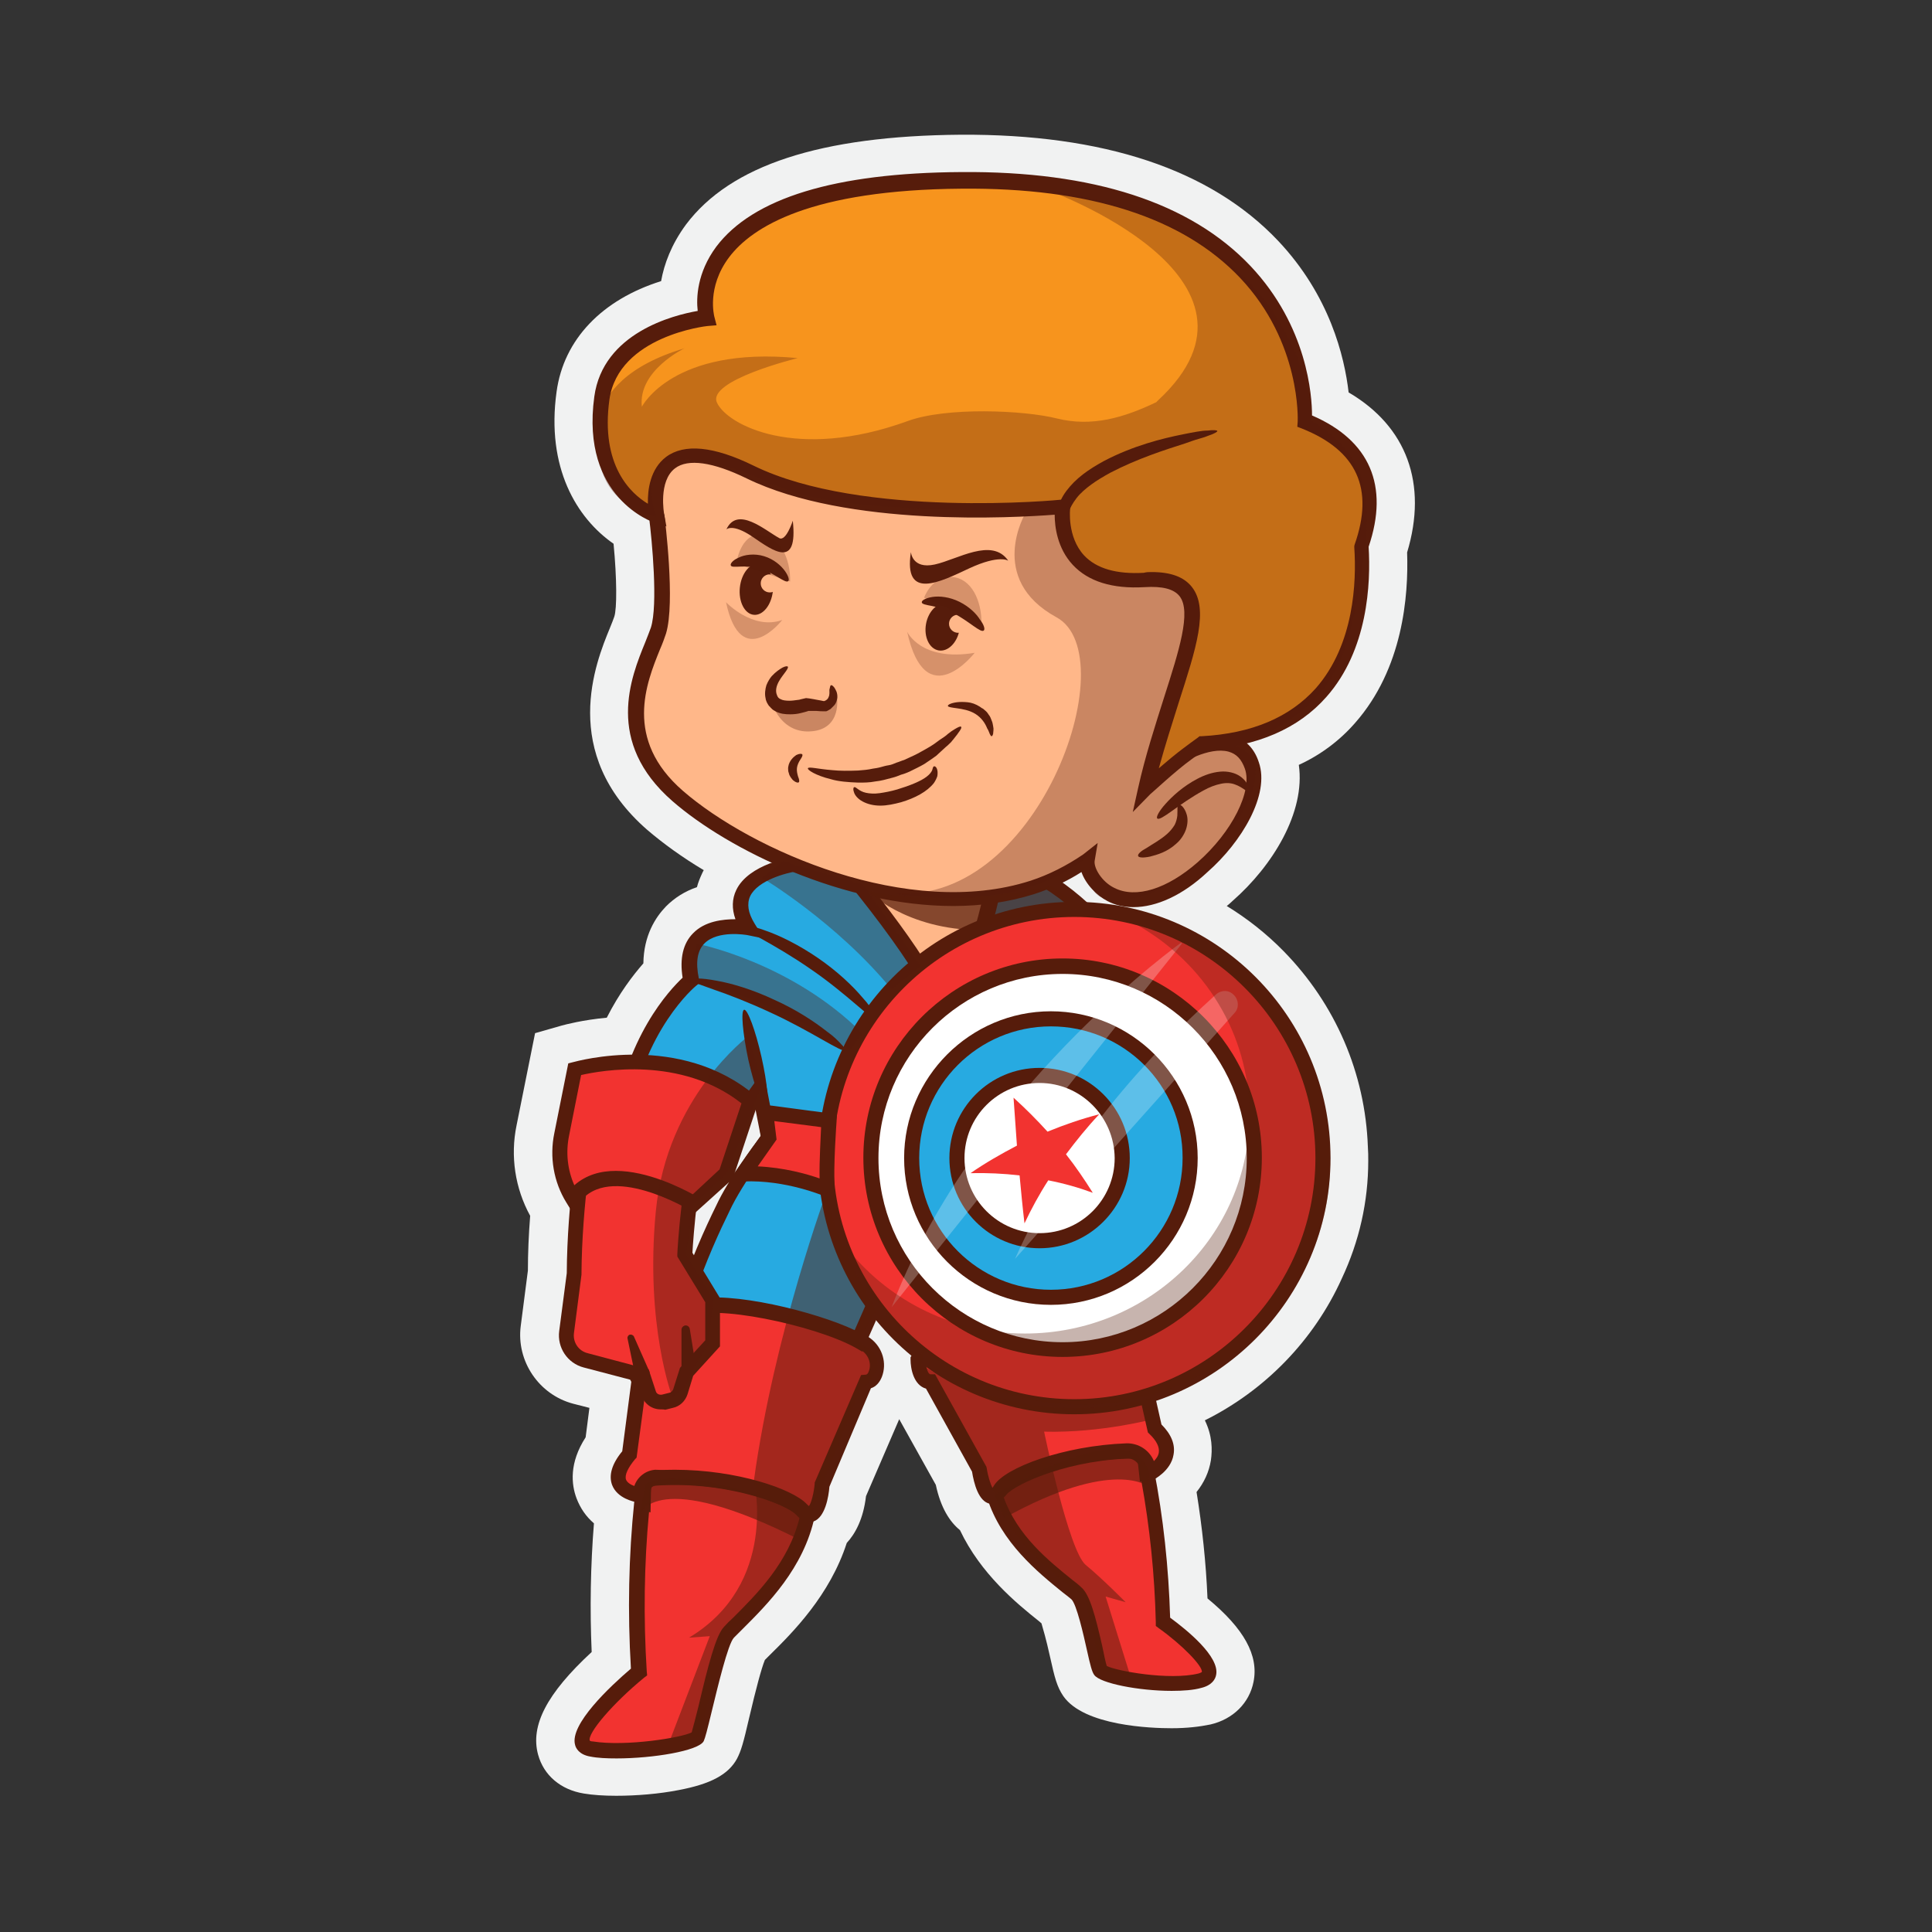
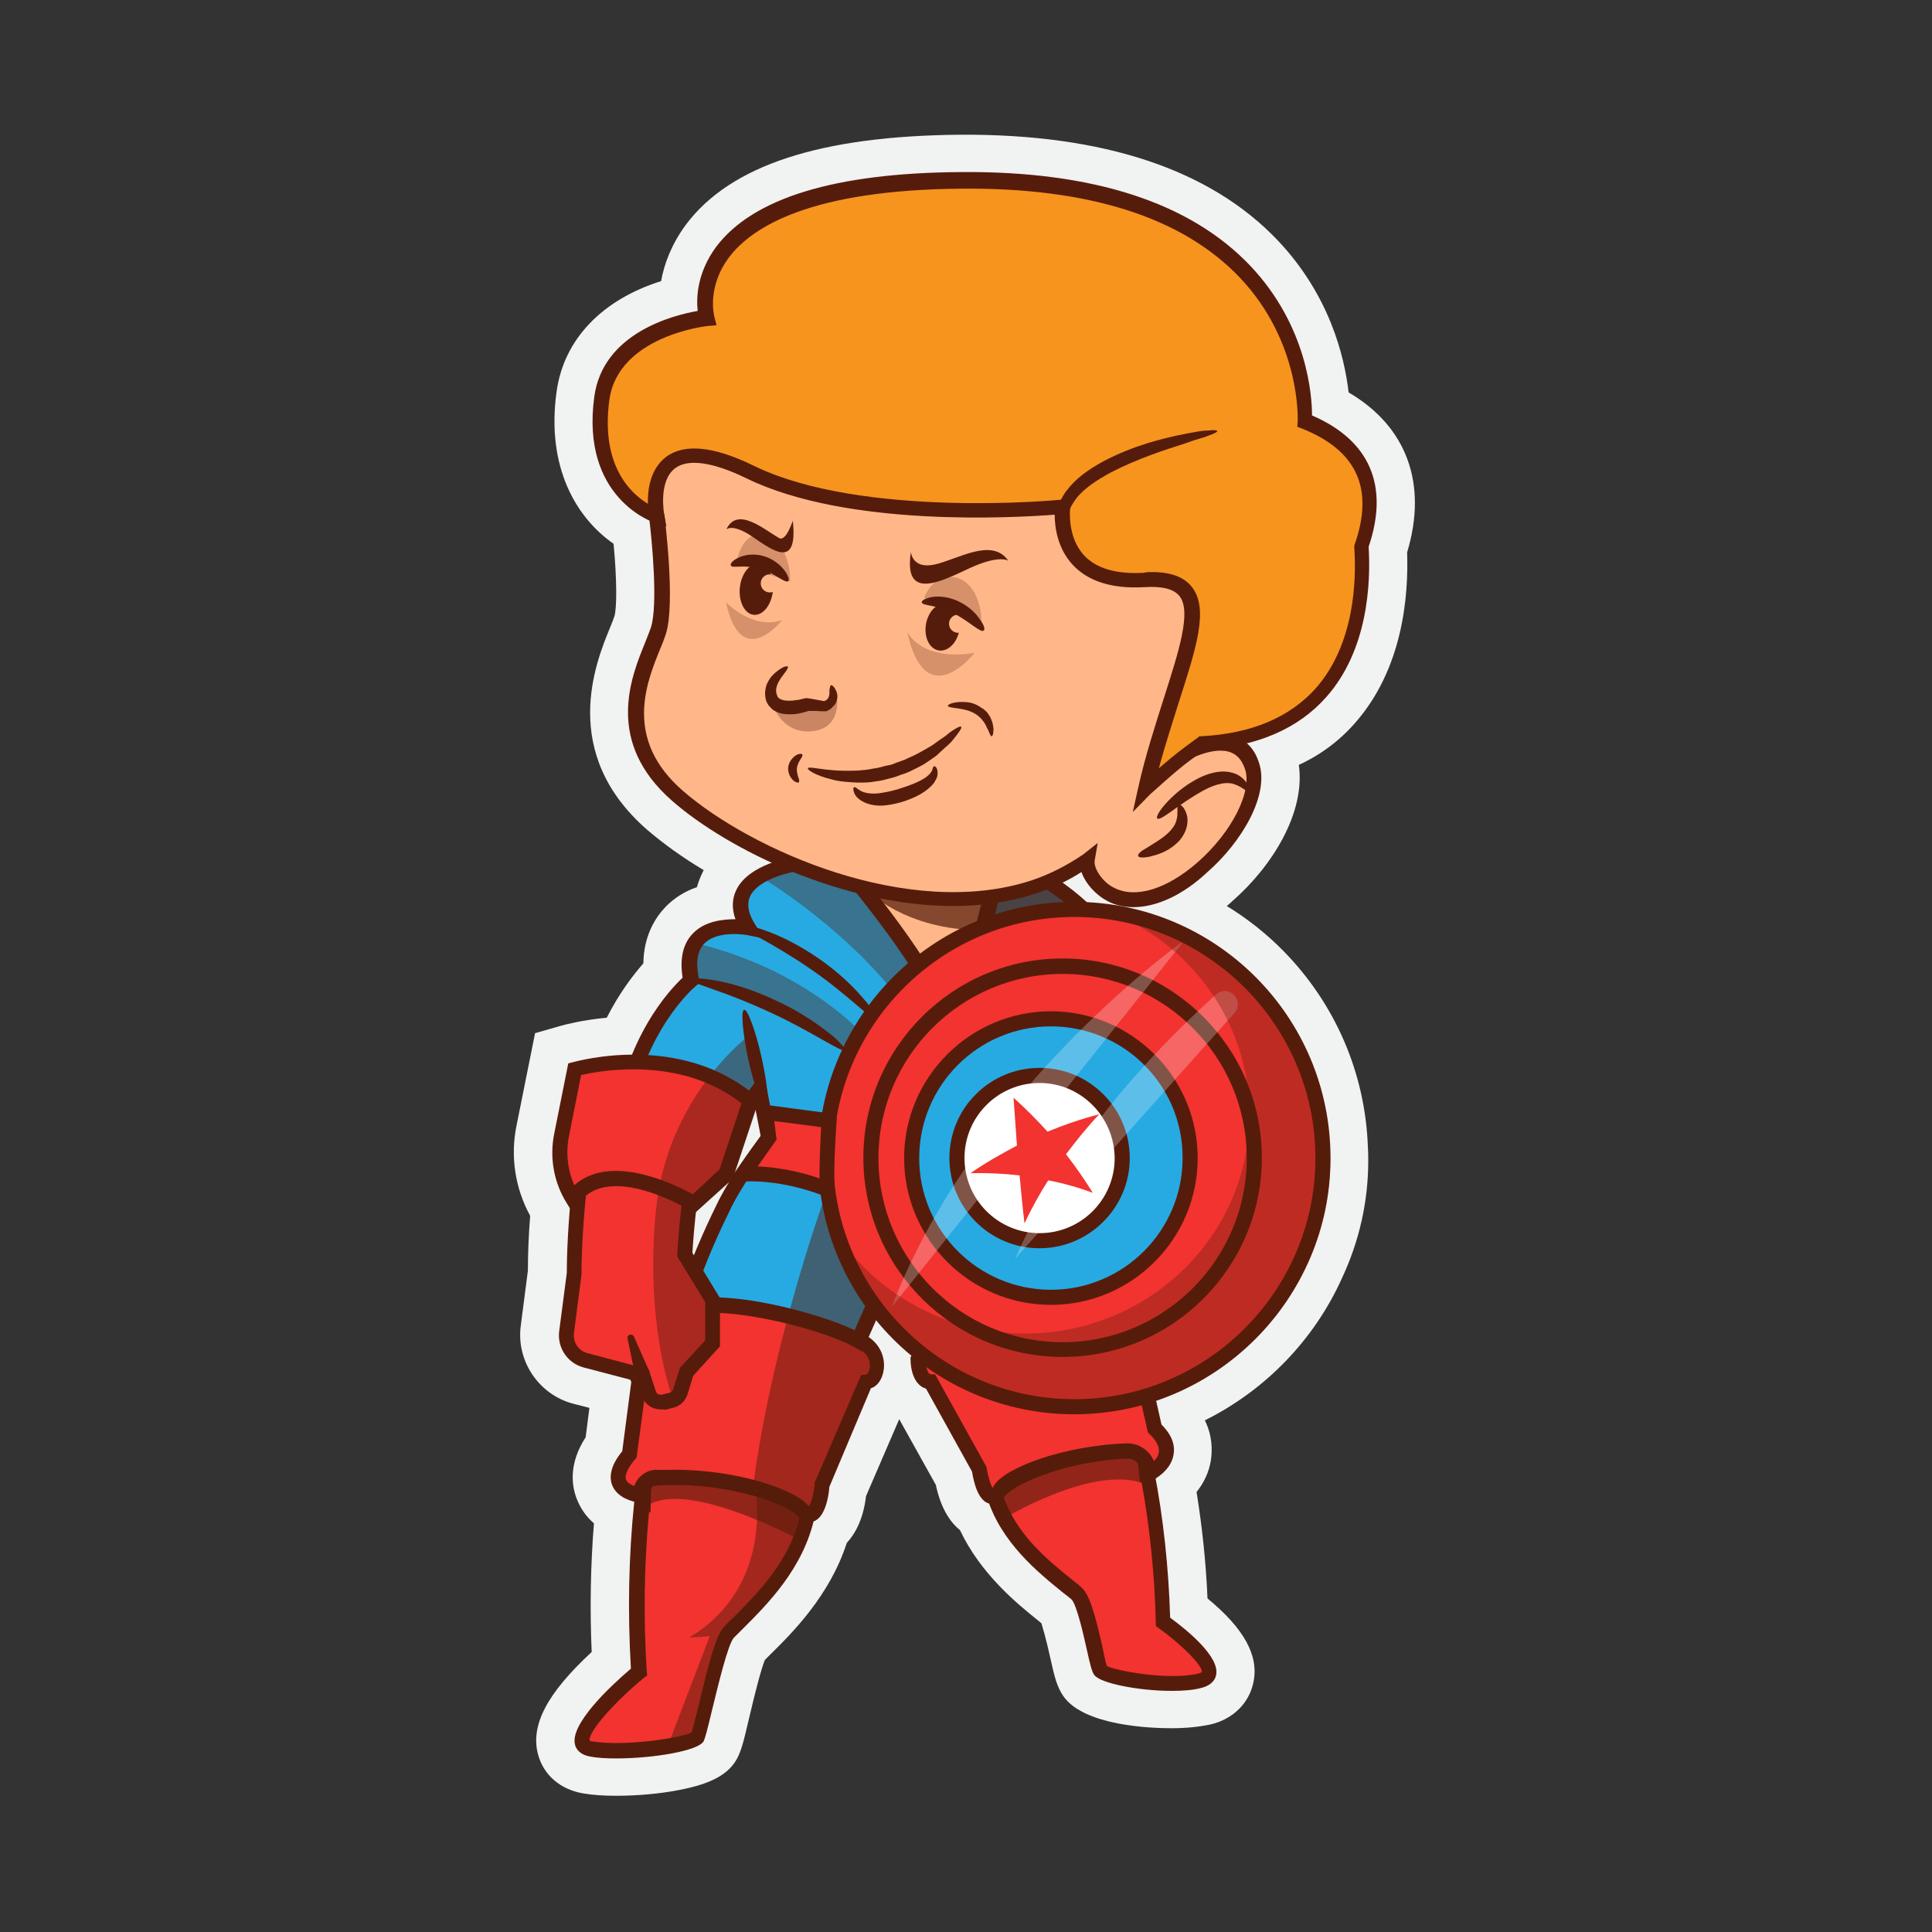
<svg xmlns="http://www.w3.org/2000/svg" version="1.0" id="Layer_1" x="0px" y="0px" viewBox="0 0 512 512" style="enable-background:new 0 0 512 512;" xml:space="preserve">
  <rect x="0" y="0" width="512" height="512" fill="#333333" stroke="none" />
  <g>
    <path style="fill:#F1F2F2;" d="M359.1,191.6c12.7-14.4,14.2-33.7,13.8-45.2c5.5-18.2-0.1-33.4-15.5-42.4c-1.1-9.5-5-25.7-18.7-40.2   c-17.9-18.9-46.2-28.3-84.1-28.1c-37.2,0.3-61,8.1-72.8,23.8c-3.9,5.3-5.8,10.5-6.6,15c-15.6,4.9-25.8,15.4-27.7,29.3   c-2.8,20.1,5.3,33.5,15.1,40.3c0.9,9.3,0.9,17.2,0.2,19.3c-0.2,0.6-0.7,1.9-1.2,3.1c-3.7,9-13.5,33,9.9,53.4   c4.2,3.6,9.3,7.3,15,10.7c-0.2,0.3-0.3,0.6-0.5,1c-0.5,1.1-1,2.3-1.3,3.5c-3.2,1.1-5.9,2.8-8.2,5.1c-2.8,2.9-5.9,7.7-6,15.1   c-2.8,3.2-6.4,7.9-9.7,14.4c-6.4,0.6-10.9,1.8-12,2.1l-7,2l-4.9,24.4c-1.7,8.2-0.4,16.7,3.6,24c-0.4,5.1-0.6,9.9-0.6,14.5   l-1.9,14.7c-1.2,9.3,4.8,18.2,13.9,20.6l4.3,1.1l-1,7.8c-4.4,6.8-3.8,12.5-2.4,16.2c1,2.6,2.5,4.8,4.6,6.6   c-0.9,11.2-1.1,22.7-0.6,34.1c-11.9,11-16.3,19.5-14.2,27.2c1.5,5.5,6,9.3,12.1,10.3c2.4,0.4,5.3,0.6,8.6,0.6   c5.4,0,11.4-0.5,16.5-1.5c8.5-1.6,13.2-4.1,15.5-8.3c1.1-2.1,1.7-4.2,3.2-10.7c1.9-8.1,3.3-13.3,4.2-15.5c0.4-0.4,0.8-0.8,1.3-1.3   c6.1-6,15.9-15.8,20.4-29.7c2.3-2.5,4.4-6.4,5.1-12.4l8.8-20.4l9.7,17.4c1.3,6.1,3.7,9.8,6.4,12c5.5,11.6,15,19.4,20.9,24.1   c0.2,0.2,0.5,0.4,0.7,0.6c0.4,1.4,1.2,4,2.3,9c1.2,5.4,1.8,7.8,3.5,10.3c5.5,7.9,23.3,8.5,28.7,8.5c4,0,7.4-0.4,10.3-1   c6-1.4,10.3-5.7,11.4-11.3c1.4-7-2.5-14.1-12.2-22.1c-0.4-9.5-1.4-18.9-2.9-28.2c2-2.5,3.3-5.3,3.8-8.4c0.4-2.8,0.4-6.5-1.6-10.6   c15.9-7.9,28.9-21.2,36.3-37.6c4.6-9.8,7-20.3,7-31.2c0-1.2,0-2.4-0.1-3.7c-0.7-19.5-8.6-37.8-22.3-51.8c-4.6-4.7-9.7-8.7-15.1-12   c0.5-0.4,1.1-0.9,1.6-1.4c10.5-9.2,19.3-23.4,17.5-36C349.9,200.1,355,196.3,359.1,191.6z" />
    <g>
      <g>
        <path style="fill:#F23330;" d="M212.3,400c-3.5-3.5-21.3-10.2-41.5-8c-0.2,1.2-0.3,2.5-0.4,3.8l0,2.3c0,0-0.1,0-0.2-0.1     c-1.4,13.6-1.9,28.7-0.9,45c0,0-22.3,18.9-12.5,20.5c9.8,1.6,27.1-1.3,28.2-3.2s5.4-24.8,8.3-27.8c6.4-6.5,17.7-16.3,20.8-31     C213.5,401.1,213,400.6,212.3,400z" />
        <path style="fill:#561C0B;" d="M163.4,466c-2.6,0-5-0.1-7-0.5c-2.9-0.5-3.8-2.2-4-3.1c-1.5-5.4,9.3-15.5,14.8-20.2     c-0.9-15-0.6-29.9,0.9-44.4l0.3-2.5l0,0c0.1-1.2,0.3-2.4,0.4-3.6l0.2-1.6l1.6-0.2c20.3-2.2,38.9,4.4,43.1,8.6     c0.5,0.5,1,1,1.5,1.3l1,0.8l-0.3,1.3c-2.9,13.7-12.6,23.3-19,29.7c-0.8,0.8-1.6,1.6-2.4,2.4c-1.6,1.6-4.4,13.5-5.8,19.2     c-1.3,5.4-1.8,7.3-2.2,8.2C185.2,464,173,466,163.4,466z M156.3,461.3c0,0,0.2,0.2,0.8,0.2c8.8,1.4,23.6-1,26.2-2.4     c0.3-1,1.1-4.1,1.8-6.9c2.5-10.6,4.6-18.9,6.8-21.1c0.7-0.8,1.5-1.6,2.4-2.4c6.2-6.2,14.7-14.6,17.6-26.5     c-0.3-0.3-0.6-0.5-0.9-0.8c-3.2-3.1-19.8-9.2-38.3-7.6c-0.1,0.7-0.2,1.4-0.2,2.1l-0.1,4.9l-0.4-0.1c-1.3,13.8-1.5,28-0.6,42.3     l0.1,1l-0.8,0.6C162.4,451.4,155.6,459.4,156.3,461.3C156.3,461.3,156.3,461.3,156.3,461.3z M183.4,459.1L183.4,459.1     L183.4,459.1z" />
      </g>
      <g>
        <path style="fill:#F23330;" d="M172.2,348.8c0,0,3.4-4.9,8.5-4.7c13.7,0.6,39,4.8,48.9,12.4c2.4,1.8,3.5,5,2.3,7.8     c-0.4,1.1-1.2,2-2.5,2.1l-11.7,27.1c0,0-0.8,11.7-5.5,6.5c-3.2-3.5-19.5-9.6-38.5-8.3c-2,0.1-3.6,1.6-3.9,3.6l-0.9,1     c0,0-9.9-1.5-2.2-10.7l2.6-19.6C169.4,366,164.6,359.1,172.2,348.8z" />
        <path style="fill:#561C0B;" d="M214.5,403.3c-1,0-2.3-0.4-3.6-2c-2.6-2.8-18.3-8.9-36.9-7.7c-1,0.1-1.9,0.9-2.1,1.9l-0.1,0.6     l-2,2.2l-1.1-0.2c-0.5-0.1-5.1-0.9-6.5-4.6c-0.9-2.5-0.1-5.5,2.7-8.9l2.4-18.4c-1.2-2.2-3.8-9.3,3.2-18.8     c0.4-0.5,4.2-5.8,10.2-5.5c14.7,0.7,40,5.1,50,12.8c3.2,2.4,4.4,6.6,3,10.2c-0.6,1.5-1.6,2.6-2.9,3L219.8,394     c-0.2,2.6-1.1,8.1-4.2,9.2C215.3,403.2,214.9,403.3,214.5,403.3z M178.8,389.5c16.5,0,31.3,5.1,35,9.1c0.3,0.3,0.5,0.5,0.6,0.5     c0.6-0.8,1.3-3.5,1.5-5.9l0-0.3l12.3-28.5l1.2-0.1c0.1,0,0.5,0,0.8-0.8c0.8-1.9,0.1-4.2-1.7-5.5c-9.2-7.1-34-11.3-47.8-12     c-3.9-0.2-6.8,3.8-6.8,3.8l0,0c-6.6,8.9-2.9,14.7-2.8,14.9l0.4,0.6l-0.1,0.8l-2.7,20.2l-0.4,0.4c-1.9,2.3-2.8,4.2-2.4,5.4     c0.3,0.8,1.3,1.4,2.2,1.7c0.8-2.4,3-4.1,5.5-4.3C175.4,389.6,177.1,389.5,178.8,389.5z" />
      </g>
      <g>
        <path style="fill:#27AAE1;" d="M293.8,247.7c0,0-12.7-15.7-27.2-18.7c-14.5-3-55.6,0-55.6,0s-21.2,3-12.7,16.9     c0,0-18.7-3.6-15.1,13.9c0,0-15.1,12.1-18.7,39.3l23,9.1l13.9-19.3l2.4,12.7c0,0-8.5,10.9-12.1,18.8c-3,6.1-7.1,15.2-11,27.2     c0.4,0,0.8,0.2,1.2,0c6.3-4.4,35.1,2,45.8,7.9l7.6-17.2c0.4-0.9,1.6-0.9,2.1-0.1l10.3,18.2c9.5-6.1,29.9-9,41.7-10.5     c0.4,0,0.7-0.1,1.1-0.1c-3.3-7.7-7-39.3-9.8-44.1L293.8,247.7z" />
        <path style="fill:#561C0B;" d="M246.8,359l-10.5-18.5l-7.8,17.7l-1.9-1.1c-10.9-6-38.4-11.7-43.7-8c-0.9,0.6-1.9,0.4-2.3,0.4     l-0.1,0l-2.7,0l0.9-2.6c4-12.4,8.3-21.7,11.1-27.4c3.2-6.9,9.8-15.8,11.8-18.4l-1.4-7.2l-12.1,16.8l-25.9-10.2l0.2-1.6     c3.2-24.1,15.1-36.6,18.5-39.8c-0.8-5.1,0.1-9.1,2.8-11.8c3.1-3.2,7.9-3.7,11.2-3.7c-1-2.8-0.9-5.4,0.2-7.7     c3.3-7,15-8.8,15.5-8.9l0.1,0c1.7-0.1,41.5-3,56.1,0c15,3.1,27.8,18.8,28.3,19.4l0.6,0.8l-13.4,54c1.3,3.1,2.6,10.1,4.5,20.8     c1.6,9,3.4,19.1,5,22.7l1.1,2.6l-2.8,0.2c-0.3,0-0.6,0.1-1,0.1c-7.7,1-31,3.9-40.9,10.2L246.8,359z M236.2,335.4     c1.1,0,2.2,0.6,2.7,1.6l9.3,16.4c9.6-5.2,26.6-7.9,39.3-9.5c-1.5-4.9-2.9-13.1-4.3-21.1c-1.5-8.5-3.2-18.2-4.4-20.3l-0.4-0.7     l13.2-53.6c-2.7-3.1-13.6-14.8-25.4-17.3c-13.8-2.9-53-0.1-55,0c-2.8,0.4-10.4,2.4-12.4,6.6c-0.9,2-0.6,4.4,1.2,7.3l2.4,3.9     l-4.4-0.9c-0.1,0-7.7-1.4-11.3,2.2c-1.9,1.9-2.4,5-1.5,9.3l0.2,1.2l-1,0.8c-0.1,0.1-14,11.5-17.8,36.4l20,7.9l15.7-21.9l3.5,18.2     l-0.6,0.7c-0.1,0.1-8.4,10.8-11.9,18.4c-2.5,5.1-6.2,13-9.7,23.4c9.9-2.4,32.5,3.2,42.9,8.1l6.7-15.3c0.5-1.1,1.5-1.8,2.7-1.9     C236.1,335.4,236.2,335.4,236.2,335.4z" />
      </g>
      <g>
        <path style="fill:#F23330;" d="M263.6,396.2c4,12.9,15.3,20.7,21.7,26c3,2.5,5.3,18.9,6.4,20.5s17.4,4.8,26.3,2.6     c9-2.2-9.8-15.6-9.8-15.6c-0.3-14.6-1.9-28-4.3-40c-0.1,0-0.2,0.1-0.2,0.1l-0.2-2.1c-0.2-1.1-0.5-2.2-0.7-3.3     c-18.9-0.4-34.7,6.9-37.7,10.2C264.6,395.4,264.1,395.8,263.6,396.2z" />
        <path style="fill:#561C0B;" d="M310.5,448.1c-8.7,0-18.9-2-20.5-4.2c-0.6-0.8-1-2.3-2-6.8c-0.8-3.6-2.7-12.1-4.1-13.3     c-0.7-0.6-1.5-1.2-2.4-1.9c-6.4-5.2-16.2-13.1-19.9-25l-0.4-1.3l1-0.9c0.4-0.3,0.8-0.8,1.3-1.3c3.6-4,20.3-11.4,39.3-10.9l1.6,0     l0.3,1.5c0.2,1,0.4,2,0.6,3l0,0l0.5,2.4c2.5,12.8,3.9,26,4.3,39.3c4.5,3.3,13.1,10.3,12.2,15.1c-0.2,1.2-1.1,2.8-3.9,3.5     C316.3,447.9,313.5,448.1,310.5,448.1z M293.3,441.5c2.5,1.3,16.5,3.9,24.3,2c0.7-0.2,0.9-0.4,0.9-0.4c0.3-1.5-5.2-7.2-11.4-11.6     l-0.8-0.6l0-1c-0.3-12.6-1.6-25.2-3.8-37.3l-0.4,0.1l-0.5-4.6c-0.1-0.5-0.2-1.1-0.3-1.6c-17.2,0-32,6.6-34.6,9.6     c-0.2,0.3-0.4,0.5-0.7,0.7c3.6,10.2,12,16.9,18.2,21.9c0.9,0.7,1.7,1.3,2.4,2c2.2,1.9,3.7,7.6,5.5,15.5     C292.5,438.2,293,440.6,293.3,441.5z M293.1,441.3L293.1,441.3z" />
      </g>
      <g>
        <path style="fill:#F23330;" d="M298.2,346.2c0,0-4.2-1.1-9-0.5c-14.2,1.8-40.9,5.7-45.9,14.6c0,0,0,5.9,3.4,5.9l12.9,23.2     c0,0,1.8,11.7,5.6,5.4c2.2-3.5,16.5-9.6,33.5-10.2c2.6-0.1,5,1.7,5.6,4.2l0.4,1.8c0,0,9.2-4.4,1.4-12l-3.9-17.3     C302.1,361.3,306,354.9,298.2,346.2z" />
        <path style="fill:#561C0B;" d="M263,398.6c-0.2,0-0.4,0-0.7-0.1c-3-0.6-4.2-5.4-4.7-8.5l-12.2-22c-3.2-0.9-4.1-5.1-4.1-7.8v-0.5     l0.3-0.5c5.3-9.3,29.6-13.3,47.4-15.6c5.1-0.6,9.5,0.5,9.7,0.6l0.6,0.2l0.4,0.4c7.2,7.9,5.5,14.5,4.5,16.7l3.6,16     c2.6,2.6,3.7,5.3,3.2,8c-0.7,4.4-5.4,6.7-5.6,6.8l-2.2,1.1l-1-4.2c-0.4-1.6-1.9-2.8-3.6-2.7c-17.4,0.6-30.4,6.9-31.9,9.3     C265.7,397.7,264.4,398.6,263,398.6z M245.3,360.8c0.1,1.5,0.6,3.4,1.3,3.4h1.2l13.6,24.5l0.1,0.4c0.3,2.1,1,4.2,1.5,5.2     c0.1-0.1,0.2-0.3,0.4-0.6c2.9-4.8,18.6-10.6,35.1-11.2c3.2-0.1,6.1,1.8,7.3,4.7c0.6-0.6,1.2-1.4,1.3-2.3c0.2-1.4-0.6-3.1-2.5-4.9     l-0.4-0.4l-4.2-18.6l0.4-0.7c0.1-0.2,2.8-5.2-3.3-12.3c-1.2-0.3-4.3-0.8-7.6-0.4C263.9,350.9,249,355.3,245.3,360.8z" />
      </g>
      <g>
        <path style="fill:#FFB789;" d="M210.2,213.9c15,16.8,36.3,42.3,41,57.4c0,0,13-26.9,14.8-57C250,213,228.9,213.2,210.2,213.9z" />
        <path style="fill:#561C0B;" d="M250.9,276.7l-1.5-4.8c-3.5-11.2-18-31.3-40.6-56.7l-2.9-3.2l4.3-0.1c23.5-0.8,42.3-0.7,56.1,0.4     l2,0.1l-0.1,2c-1.8,30.2-14.4,56.7-15,57.8L250.9,276.7z M214.6,215.7c14.1,16,30.4,36.1,36.8,50.3c3.5-8.5,10.9-28.3,12.5-50     C251.4,215.3,234.8,215.1,214.6,215.7z" />
      </g>
      <g>
        <path style="fill:#FFB789;" d="M331.8,202.9c-4.2-11.9-19.3-3.1-22.3-0.6c4.1-8,5.8-14.1,5.8-14.1s25.5-50,11.3-65.6     c-14.2-15.6-52.3-38.1-64.2-38.9c-11.9-0.8-30-0.1-39.7,1.3c-9.7,1.4-62,10.2-48.6,51.7c0,0,2.9,22.5,0.4,30.3     c-2.4,7.8-14.6,26.6,5.1,43.8c19.7,17.2,62.1,34.5,94.1,24.2c5.5-1.8,10.3-4.3,14.5-7.3c-0.5,3.1,2.6,7.5,6.3,9.3     C310.2,245,336.5,216.4,331.8,202.9z" />
        <path style="fill:#561C0B;" d="M300.4,240.4c-2.5,0-4.8-0.5-6.9-1.6c-2.9-1.5-5.8-4.5-6.9-7.7c-3.9,2.5-8.1,4.4-12.4,5.8     c-6.9,2.2-14.2,3.2-21.6,3.2c-28.9,0-59.5-14.8-74.4-27.8c-18-15.7-11-32.8-7.2-42.1c0.6-1.5,1.1-2.8,1.5-3.9     c1.9-6,0.3-23-0.5-29.3c-3.6-11.4-2.8-21.4,2.5-29.8c10.8-17.3,37.1-22.8,47.8-24.3c9.4-1.3,27.8-2.2,40.2-1.3     c13,0.9,51.5,24.2,65.5,39.5c14.7,16.1-8.9,63.8-10.9,67.6c-0.2,0.8-1.2,4-3,8.3c3.7-1.7,8.5-3.1,12.6-2c3.3,0.9,5.7,3.3,6.9,7v0     c3,8.6-4.6,21.2-13.6,29.1C313.4,237.3,306.4,240.4,300.4,240.4z M290.9,223.4l-0.8,4.7c-0.3,1.9,1.9,5.6,5.2,7.2     c5.7,2.9,14,0.3,22.1-6.8c9.1-8,14.6-18.9,12.5-24.8v0c-0.9-2.5-2.2-3.9-4.3-4.5c-5.1-1.4-12.8,3-14.9,4.8l-7.5,6.2l4.5-8.6     c4-7.7,5.6-13.7,5.6-13.7l0.2-0.4c6.9-13.6,22.4-51.3,11.6-63.3c-14.2-15.6-51.7-37.5-62.8-38.2c-12.1-0.8-30.1,0-39.3,1.3     c-8,1.1-34.8,6.1-45,22.4c-4.6,7.4-5.3,16.4-2,26.6l0.1,0.4c0.1,0.9,2.9,23,0.4,31.2c-0.4,1.2-0.9,2.6-1.6,4.2     c-3.6,8.9-9.7,23.8,6.1,37.5c18.1,15.7,59.8,34.2,92.1,23.8c4.9-1.6,9.6-4,14-7L290.9,223.4z" />
      </g>
      <g>
        <path style="fill:#F7941D;" d="M345.8,111.6c0,0,4-64.6-91-63.9c-77.7,0.6-67.5,36.5-67.5,36.5s-25.2,2.5-27.8,21.3     c-3.5,25.6,14.5,31.2,14.5,31.2s-4.9-26,24.8-11.6s82.8,9.2,82.8,9.2s-2.9,20.9,21.6,19.4c24.5-1.5,7.3,24,0.4,55.7     c0,0,6.8-6.4,11.2-9.5c1.3-0.9,2.6-1.9,3.9-2.9c40.9-2.3,43.2-36.7,42.2-52.2C365.5,131.5,363.5,118.7,345.8,111.6z" />
        <path style="fill:#561C0B;" d="M300.2,215.2l1.4-6.3c1.9-8.6,4.6-16.8,6.9-24.1c3.9-12.2,7.3-22.7,4.1-26.8     c-1.5-1.9-4.5-2.7-9.3-2.4c-8.5,0.5-14.9-1.5-19-5.9c-4.1-4.4-4.8-10.1-4.8-13.3c-10.7,0.8-54.9,3.4-81.6-9.6     c-9-4.4-15.6-5.3-19-2.7c-4.5,3.4-2.9,12.1-2.9,12.1l0.6,3.3l-3.2-1c-0.2-0.1-19.6-6.4-15.9-33.4c2.3-16.9,21-21.6,27.4-22.7     c-0.4-3.4-0.2-10.1,4.9-17c9.7-12.9,31.5-19.6,64.9-19.8c35-0.3,60.8,8.1,76.7,24.9c15.1,16,16.3,34.4,16.3,39.6     c15.3,6.6,20.5,18.6,15,34.8c0.6,9.7-0.2,27.4-11.2,39.8c-7.4,8.4-18.3,13.1-32.3,14c-1.2,0.9-2.3,1.7-3.4,2.5     c-4.2,3-10.9,9.3-11,9.3L300.2,215.2z M305.2,151.6c5.1,0,8.6,1.3,10.7,4c4.5,5.8,1.1,16.2-3.5,30.5c-1.7,5.4-3.6,11.3-5.3,17.5     c2.1-1.8,4.6-3.9,6.5-5.3c1.2-0.9,2.4-1.8,3.8-2.8l0.5-0.4l0.6,0c13.2-0.7,23.3-5,30.2-12.7c10.2-11.6,10.8-28.3,10.2-37.3l0-0.4     l0.1-0.4c5.2-14.8,0.6-24.9-13.9-30.7l-1.3-0.5l0.1-1.4c0-0.2,1-20.9-15.3-38.1c-15.2-16-40-23.9-73.7-23.6     c-40,0.3-55.6,10.1-61.7,18.2c-6,8-3.9,15.6-3.9,15.7l0.6,2.3l-2.4,0.2c-0.2,0-23.6,2.6-26,19.5c-2.4,17.5,5.7,24.9,10.2,27.6     c-0.1-3.7,0.6-9.2,4.8-12.4c4.8-3.6,12.6-2.9,23.2,2.3c28.8,14.1,81.2,9.1,81.7,9l2.5-0.2l-0.3,2.5c0,0.1-0.9,7.5,3.7,12.5     c3.3,3.5,8.6,5,15.8,4.6C303.8,151.6,304.5,151.6,305.2,151.6z" />
      </g>
      <g>
        <path style="fill:#F23330;" d="M155.4,300.2c0,0-3.2,18.4-3.3,37.3l-2,15.5c-0.4,3.4,1.7,6.6,5,7.5l15.2,4l1.6,4.8     c0.5,1.6,2.3,2.6,3.9,2.2l2-0.5c1.1-0.3,2.1-1.1,2.4-2.3l1.7-5.3l6.9-7.6l0-11.5l-7.3-12c0,0,1.2-22.8,5.5-35.9" />
        <path style="fill:#561C0B;" d="M175.1,373.5c-2.3,0-4.3-1.4-5.1-3.7l-1.2-3.7l-14.1-3.7c-4.3-1.1-7.1-5.3-6.5-9.7l2-15.3     c0.1-18.9,3.3-37.3,3.3-37.5l3.9,0.7c0,0.2-3.2,18.4-3.3,37l0,0.2l-2,15.5c-0.3,2.4,1.2,4.7,3.6,5.3l16.2,4.3l1.9,5.8     c0.2,0.7,0.9,1,1.6,0.9l2-0.5c0.5-0.1,0.8-0.5,1-0.9l1.8-5.7l6.7-7.3l0-10.1l-7.4-12.1l0-0.6c0-0.9,1.3-23.2,5.6-36.4l3.8,1.2     c-3.8,11.5-5.2,31.1-5.4,34.8l7.3,12l0,12.8l-7.1,7.8l-1.5,4.9c-0.6,1.8-2,3.2-3.9,3.6l-2,0.5     C175.9,373.5,175.5,373.5,175.1,373.5z" />
      </g>
      <g>
        <path style="fill:#F23330;" d="M152.4,283.3c0,0,27.2-7.9,46.5,8.5l-6.4,19.3l-8.6,7.9c0,0-22.9-14.1-32-1.4v0     c-3.1-5.1-4.2-11.2-3-17L152.4,283.3z" />
        <path style="fill:#561C0B;" d="M184.1,321.5l-1.3-0.8c-0.2-0.1-21.4-12.9-29.3-1.9l-1.8,2.5l-1.6-2.6c-3.4-5.5-4.5-12.1-3.2-18.4     l3.7-18.5l1.2-0.3c1.2-0.3,28.5-8,48.4,8.9l1,0.9l-7,21.1L184.1,321.5z M163.2,310.3c8.3,0,17.1,4.4,20.4,6.2l7.1-6.6l5.8-17.5     c-16-12.6-37.3-8.7-42.5-7.5l-3.2,16.1c-0.9,4.5-0.4,9,1.4,13.1C155.4,311.3,159.2,310.3,163.2,310.3z" />
      </g>
      <g>
        <path style="fill:#561C0B;" d="M168.5,365.3l-2.2-10.6c-0.1-0.4,0.2-0.9,0.6-1h0c0.4-0.1,0.9,0.1,1.1,0.5l4.2,9.5L168.5,365.3z" />
      </g>
      <g>
-         <path style="fill:#561C0B;" d="M184.6,363.3h-4v-10.9c0-0.5,0.3-0.9,0.8-1.1l0,0c0.6-0.2,1.3,0.2,1.4,0.9L184.6,363.3z" />
-       </g>
+         </g>
      <g>
        <circle style="fill:#F23330;" cx="284.7" cy="306.9" r="65.9" />
        <path style="fill:#561C0B;" d="M284.7,374.8c-37.4,0-67.9-30.4-67.9-67.9c0-37.4,30.4-67.9,67.9-67.9s67.9,30.4,67.9,67.9     C352.6,344.3,322.1,374.8,284.7,374.8z M284.7,243c-35.2,0-63.9,28.7-63.9,63.9s28.7,63.9,63.9,63.9s63.9-28.7,63.9-63.9     S319.9,243,284.7,243z" />
      </g>
      <g>
-         <circle style="fill:#FFFFFF;" cx="281.6" cy="306.9" r="50.8" />
        <path style="fill:#561C0B;" d="M281.6,359.6c-29.1,0-52.8-23.7-52.8-52.8c0-29.1,23.7-52.8,52.8-52.8c29.1,0,52.8,23.7,52.8,52.8     C334.4,336,310.7,359.6,281.6,359.6z M281.6,258.1c-26.9,0-48.8,21.9-48.8,48.8s21.9,48.8,48.8,48.8s48.8-21.9,48.8-48.8     S308.5,258.1,281.6,258.1z" />
      </g>
      <g>
        <circle style="fill:#27AAE1;" cx="278.5" cy="306.9" r="36.9" />
        <path style="fill:#561C0B;" d="M278.5,345.8c-21.5,0-38.9-17.5-38.9-38.9s17.5-38.9,38.9-38.9s38.9,17.5,38.9,38.9     S300,345.8,278.5,345.8z M278.5,272c-19.3,0-34.9,15.7-34.9,34.9c0,19.3,15.7,34.9,34.9,34.9c19.3,0,34.9-15.7,34.9-34.9     C313.5,287.6,297.8,272,278.5,272z" />
      </g>
      <g>
        <circle style="fill:#FFFFFF;" cx="275.5" cy="306.9" r="21.9" />
        <path style="fill:#561C0B;" d="M275.5,330.8c-13.2,0-23.9-10.7-23.9-23.9s10.7-23.9,23.9-23.9s23.9,10.7,23.9,23.9     S288.6,330.8,275.5,330.8z M275.5,287c-11,0-19.9,8.9-19.9,19.9c0,11,8.9,19.9,19.9,19.9c11,0,19.9-8.9,19.9-19.9     C295.3,295.9,286.4,287,275.5,287z" />
      </g>
      <g>
        <path style="fill:#561C0B;" d="M197.2,267.6c0.9-0.2,3,5.4,4.6,12.5c1.6,7.1,2.1,13,1.1,13.2c-0.9,0.2-3-5.4-4.6-12.5     C196.8,273.7,196.3,267.8,197.2,267.6z" />
      </g>
      <g>
        <path style="fill:#561C0B;" d="M232.1,270c-0.8,0.7-7.5-6.5-17.3-13.2c-4.9-3.4-9.6-6.1-13-8c-3.4-1.9-5.6-3-5.5-3.4     c0.1-0.5,2.7-0.2,6.5,1.2c3.8,1.3,8.9,3.8,14,7.3c5.1,3.5,9.2,7.4,11.8,10.5c1.4,1.5,2.3,2.9,2.9,3.8     C232,269.2,232.2,269.8,232.1,270z" />
      </g>
      <g>
        <path style="fill:#561C0B;" d="M224,278.3c-0.7,0.9-8.9-5-20.1-10.1c-5.6-2.6-10.8-4.6-14.6-5.9c-3.8-1.4-6.2-2.1-6.2-2.6     c0.1-0.5,2.7-0.6,6.8,0.2c4.1,0.7,9.7,2.4,15.4,5.1c5.8,2.6,10.6,5.8,13.9,8.4c1.7,1.2,2.9,2.4,3.7,3.3     C223.8,277.5,224.2,278.1,224,278.3z" />
      </g>
      <path style="opacity:0.25;fill:#FFFFFF;" d="M312.9,249.9c-7.9,5.8-56.2,43.1-76.6,96.5c0,0,54.8-68.5,76.8-96.2    C313.3,249.9,313.1,249.7,312.9,249.9z" />
      <path style="opacity:0.25;fill:#FFFFFF;" d="M322.3,263.5c-18,16.2-40.1,40.3-53.3,70.1c0,0,32-35.9,58.2-65.2    c1.2-1.3,1.1-3.4-0.2-4.7c0,0,0,0,0,0C325.7,262.3,323.7,262.3,322.3,263.5z" />
      <g>
        <path style="fill:#F23330;" d="M203,294.7l16.8,2.2c0,0-0.9,11.9-0.5,18.3c0,0-10.5-4.6-22.4-4.1l6.8-9.6L203,294.7z" />
        <path style="fill:#561C0B;" d="M221.5,318.3l-3-1.3c-0.1,0-10.2-4.4-21.5-3.9l-4.1,0.2l8.7-12.3l-1-8.5l21.2,2.8l-0.1,1.9     c0,0.1-0.9,11.8-0.5,18L221.5,318.3z M200.8,309.1c6.9,0.3,13,2,16.4,3.2c-0.1-4.8,0.3-10.6,0.4-13.6l-12.4-1.6l0.6,4.9     L200.8,309.1z" />
      </g>
      <path style="fill:#F23330;" d="M268.6,290.9c3.2,2.9,6.2,5.9,9,9c4.4-1.8,9-3.4,13.7-4.6c-3.2,3.4-6.1,7-8.8,10.6    c2.6,3.3,4.9,6.7,7.1,10.2c-3.8-1.4-7.7-2.5-11.8-3.3c-2.4,3.7-4.5,7.6-6.3,11.4c-0.5-4.2-0.9-8.4-1.3-12.7    c-4.2-0.5-8.6-0.7-13-0.6c3.9-2.7,8.1-5.1,12.3-7.3C269.2,299.4,268.9,295.2,268.6,290.9z" />
      <ellipse transform="matrix(0.103 -0.995 0.995 0.103 24.277 339.561)" style="fill:#561C0B;" cx="200.5" cy="156.3" rx="6.8" ry="4.4" />
      <ellipse transform="matrix(0.175 -0.985 0.985 0.175 42.43 383.029)" style="fill:#561C0B;" cx="249.7" cy="166.2" rx="6.3" ry="4.5" />
      <circle style="fill:#FFB789;" cx="253.9" cy="165.3" r="2.4" />
      <circle style="fill:#FFB789;" cx="204" cy="154.6" r="2.4" />
      <path style="fill:#561C0B;" d="M241.4,146.3c0,0,0.3,4.6,6.3,3.3c6-1.3,15.2-7.3,19.5-1c0,0-2.3-1.7-10.3,2    C249,154.3,239.4,159.2,241.4,146.3z" />
      <path style="fill:#561C0B;" d="M210.1,138c0,0-1.8,5.6-3.6,4.6c-3.8-2.1-11.1-8.6-14-2.3c0,0,1.6-1.7,7,2    C204.9,146,211.5,150.9,210.1,138z" />
      <path style="opacity:0.72;fill:#561C0B;" d="M229.7,235.9c0,0,10.2,10.6,30.3,10.6c20.1,0-1.8,0-1.8,0s16.8-6.2,30-5.5l-9.5-6.2    C278.7,234.8,250.5,241.4,229.7,235.9z" />
      <path style="opacity:0.38;fill:#561C0B;" d="M201.9,232.6c0,0,19.7,11.7,34.4,29.6l7.7-6.2l-15.3-21.6l-21.2-6.2" />
      <path style="opacity:0.38;fill:#561C0B;" d="M184.7,250.1c0,0,24.9,4.8,43.9,23.8l-3.3,4.4c0,0-26.7-17.2-44.2-17.9" />
      <path style="opacity:0.46;fill:#561C0B;" d="M198.3,274.6c0,0-21.6,16.1-24.5,46.4c-2.9,30.3,4.4,49.3,4.4,49.3l3.3-2.6l2.9-6.2    l3.3-5.1l1.3-12.1l-7.3-12l2.2-13.3l8.6-7.9l9.5-23.7L198.3,274.6z" />
-       <path style="opacity:0.51;fill:#561C0B;" d="M305.9,376c0,0-14,3.8-29.2,3.4c0,0,6.5,31.5,11,35.3c4.6,3.8,10.6,9.9,10.6,9.9    l-5.3-1.5l6.5,20.9l-7.7-1.2l-4.4-19.7c0,0-20-12.7-23.6-26.9l-4.1-6.8l-11.3-21.3c0,0-7.6-0.4-4.9-7.8s0.8,1.4,0.8,1.4    s25.4,18.2,61.1,8.7" />
      <g>
        <path style="fill:#561C0B;" d="M322.6,114.2c0.1,0.2-0.7,0.7-2.2,1.2c-0.7,0.3-1.6,0.6-2.7,0.9c-1.1,0.3-2.2,0.7-3.6,1.2     c-5.3,1.7-12.6,4-19.9,7.8c-1.8,1-3.5,2-5,3.1c-1.5,1.1-2.9,2.3-3.9,3.6c-1,1.3-1.8,2.7-2.2,4c-0.4,1.4-0.4,2.7-0.2,3.9     c0.4,2.5,1.5,4.4,2.2,5.7c0.8,1.3,1.3,2,1.1,2.2c-0.2,0.2-1-0.2-2.2-1.3c-1.2-1.1-2.8-3-3.6-6c-0.4-1.5-0.5-3.3-0.2-5.1     c0.3-1.8,1.2-3.7,2.4-5.3c1.2-1.6,2.7-3.1,4.4-4.4c1.7-1.3,3.5-2.4,5.5-3.5c7.8-4.1,15.5-6,21-7.1c1.4-0.3,2.6-0.5,3.7-0.7     c1.1-0.2,2.1-0.3,2.9-0.3C321.6,113.9,322.5,114,322.6,114.2z" />
      </g>
-       <path style="opacity:0.31;fill:#561C0B;" d="M330.3,199.3c-9.1-6.4-16.4,1.7-16.4,1.7s22.6-2.2,35.9-17.2    c7.9-8.9,10-24.3,11.6-36.3c2.1-15.2,1.4-26.9-13.8-36c0,0-0.2-51-69.9-61.1c0,0,64.3,23.2,29.2,55.7c0,0-0.5,0.5-0.5,0.5    c-8.6,4.1-17,6.6-26.3,4.3c-8.7-2.2-29.3-3.1-39.6,0.7c-29.5,10.7-47.8,1-50.5-4.9c-2.7-5.9,21.4-11.8,21.4-11.8    c-33.2-3.2-41.3,12.9-41.3,12.9c-1.1-9.6,11.3-15.5,11.3-15.5c-30.6,9.1-22.5,29.5-22.5,29.5c1.6,12.9,15,15.1,15,15.1    c-7-23.5,19.5-13.8,30.6-8.7c16.5,7.7,44.8,6.1,67.3,7.7c0,0-10.5,17.5,8.2,27.7s-5.4,78.3-44.5,72.9c0,0,34.3,7.5,54.1-10.7    c0,0-6.4,17.2,12.9,11.8C321.9,232,339.4,205.7,330.3,199.3z" />
      <path style="opacity:0.33;fill:#561C0B;" d="M301.3,245.1c17.8,10,29.8,28.8,29.8,50.3c0,32-26.6,58-59.5,58    c-18.8,0-35.5-8.5-46.4-21.7c9.7,23.8,33.5,40.6,61.3,40.6c36.5,0,66-28.8,66-64.4C352.6,277.2,330.7,251.6,301.3,245.1z" />
      <path style="opacity:0.61;fill:#561C0B;" d="M169.7,401.2c0,0,4-12.6,42.7,7.1l1.7-6.8c0,0-30.1-14.2-43.2-8.2L169.7,401.2z" />
      <path style="opacity:0.61;fill:#561C0B;" d="M263.6,396.2c0,0,36.9-23,41-5.7l-0.2,3.5c0,0-9.1-7.9-38.3,8.3" />
      <g>
        <path style="fill:#561C0B;" d="M330.9,209.7c-0.4,0.3-1.6-1.1-3.6-1.8c-1-0.4-2.3-0.5-3.7-0.2c-1.5,0.3-3.1,0.9-4.7,1.8     c-3.3,1.8-6.2,3.9-8.3,5.4c-2.1,1.5-3.5,2.4-3.9,2c-0.4-0.3,0.4-1.9,2.2-3.9c1.8-2,4.6-4.6,8.4-6.6c1.9-1,3.9-1.7,6-1.9     c2-0.2,4,0.3,5.3,1.2c1.3,0.9,2,2,2.3,2.7C331,209.1,331.1,209.6,330.9,209.7z" />
      </g>
      <g>
        <path style="fill:#561C0B;" d="M301.6,226.8c-0.1-0.5,0.8-1.3,2.3-2.1c1.5-1,3.6-2.1,5.4-3.7c0.9-0.8,1.5-1.6,2-2.4     c0.4-0.8,0.6-1.6,0.7-2.4c0.1-1.5-0.1-2.7,0.3-2.9c0.4-0.3,1.6,0.5,2.2,2.6c0.3,1,0.3,2.4-0.2,3.9c-0.5,1.4-1.4,2.8-2.6,3.8     c-2.4,2.2-5,2.9-6.9,3.4C302.9,227.4,301.7,227.3,301.6,226.8z" />
      </g>
      <g>
        <path style="fill:#561C0B;" d="M254.7,192.6c0.2,0.2-0.1,0.8-0.8,1.7c-0.3,0.5-0.8,1-1.3,1.7c-0.3,0.3-0.5,0.7-0.9,1     c-0.3,0.3-0.7,0.7-1.1,1c-0.8,0.7-1.6,1.5-2.5,2.3c-1,0.7-2.1,1.5-3.2,2.2c-1.2,0.7-2.5,1.3-3.9,2c-0.7,0.3-1.4,0.6-2.2,0.8     c-0.7,0.3-1.5,0.6-2.3,0.8c-0.8,0.2-1.6,0.4-2.3,0.6c-0.8,0.2-1.5,0.3-2.3,0.4c-1.5,0.3-3,0.3-4.4,0.3c-2.8-0.1-5.3-0.3-7.3-0.9     c-4.1-1-6.3-2.5-6.1-2.9c0.2-0.5,2.6,0.2,6.5,0.5c1.9,0.2,4.3,0.2,6.8,0.1c1.3-0.1,2.6-0.2,3.9-0.5c0.7-0.1,1.4-0.2,2.1-0.4     c0.7-0.2,1.4-0.4,2.1-0.5c0.7-0.1,1.4-0.4,2.1-0.7c0.7-0.2,1.3-0.5,2-0.7c1.2-0.6,2.5-1.1,3.6-1.7c1.1-0.6,2.2-1.2,3.2-1.8     c1-0.6,1.8-1.2,2.6-1.8c0.4-0.3,0.8-0.5,1.2-0.8c0.4-0.3,0.7-0.5,1-0.8c0.6-0.5,1.2-0.9,1.7-1.2     C253.9,192.7,254.5,192.4,254.7,192.6z" />
      </g>
      <g>
        <path style="fill:#561C0B;" d="M262.8,195.1c-0.2,0-0.3-0.2-0.5-0.6c-0.2-0.4-0.3-0.9-0.7-1.5c-0.5-1.3-1.5-2.8-3.1-3.8     c-1.6-1-3.5-1.3-4.9-1.5c-1.4-0.2-2.3-0.3-2.4-0.6c-0.1-0.3,0.8-0.8,2.4-1c0.8-0.1,1.7-0.1,2.8,0c1.1,0.1,2.2,0.5,3.3,1.2     c0.3,0.2,0.5,0.4,0.8,0.5c0.2,0.2,0.5,0.4,0.7,0.6c0.5,0.4,0.7,0.9,1.1,1.4c0.3,0.5,0.4,1,0.6,1.4c0.2,0.5,0.2,0.9,0.3,1.3     c0.2,0.8,0,1.4,0,1.9C263.1,194.9,262.9,195.1,262.8,195.1z" />
      </g>
      <path style="opacity:0.51;fill:#561C0B;" d="M219.3,315.2c0,0-14.1,38-19.5,77.1c0,0,6.6,27.4-17.2,41.7l5.5-0.4l-10.6,27.7    l7.5-0.9l8.3-27.8c0,0,17.1-12.8,22.2-32.9l12.4-31.1c0,0,9.9-7.3,1.1-12.1l-1.4-1.2l4.6-8C232.3,347.3,219.1,325.4,219.3,315.2z" />
      <path style="opacity:0.31;fill:#561C0B;" d="M221.8,184.7c0,0,1.4,8.4-6.7,9.1c-9.6,0.9-12.7-10.9-10.2-13.7c0,0-1.9,4.7,3.1,6.3    S221.8,184.7,221.8,184.7z" />
      <g>
        <path style="fill:#561C0B;" d="M260.7,167.1c-0.8,0.7-3.8-2.4-8-4.6c-2.1-1-4.1-1.6-5.7-1.9c-1.6-0.3-2.6-0.5-2.7-0.9     c-0.2-0.5,0.9-1.2,2.8-1.5c1.9-0.3,4.6,0,7.2,1.3c2.6,1.3,4.5,3.2,5.4,4.7C260.8,165.6,261.1,166.8,260.7,167.1z" />
      </g>
      <g>
        <path style="fill:#561C0B;" d="M208.9,154c-0.8,0.7-3.6-2.1-7.4-3.3c-3.8-1.2-7.4,0-7.8-0.8c-0.3-0.4,0.4-1.4,2-2.1     c0.8-0.4,1.8-0.7,3-0.8c1.2-0.1,2.5,0,3.8,0.4c2.6,0.8,4.5,2.5,5.5,3.9C209,152.7,209.2,153.7,208.9,154z" />
      </g>
      <path style="opacity:0.24;fill:#561C0B;" d="M240.4,167.4c0,0,3.6,8,17.9,5.6C258.3,173,245.3,189.8,240.4,167.4z" />
      <path style="opacity:0.24;fill:#561C0B;" d="M192.4,159.6c0,0,7.1,7.5,14.9,4.7C207.3,164.3,196.4,178.3,192.4,159.6z" />
      <g>
        <path style="fill:#561C0B;" d="M247.5,203.1c0.2-0.1,0.7,0.1,0.9,1c0.1,0.4,0.1,1,0,1.6c-0.2,0.6-0.5,1.2-0.9,1.8     c-1.8,2.3-5,4-8.7,5.1c-1.9,0.5-3.7,0.9-5.5,0.9c-1.8,0-3.4-0.4-4.7-1.1c-1.3-0.7-2.1-1.7-2.3-2.5c-0.3-0.8-0.1-1.3,0.1-1.3     c0.5-0.1,1.2,1.1,3.1,1.5c0.9,0.2,2.2,0.3,3.6,0.1c1.4-0.2,3-0.5,4.7-1c3.3-1,6.3-2.2,7.8-3.4c0.8-0.6,1.2-1.2,1.4-1.6     C247.2,203.7,247.2,203.2,247.5,203.1z" />
      </g>
      <g>
        <path style="fill:#561C0B;" d="M211.7,207.3c-0.2,0.2-0.8,0.1-1.5-0.5c-0.2-0.2-0.3-0.3-0.5-0.6c-0.2-0.2-0.3-0.5-0.5-0.8     c-0.1-0.3-0.2-0.7-0.3-1c0-0.4-0.1-0.8,0-1.2c0.1-0.8,0.5-1.5,0.9-2c0.4-0.5,0.8-0.8,1.2-1.1c0.8-0.4,1.4-0.4,1.6-0.2     c0.2,0.3-0.1,0.8-0.5,1.4c-0.4,0.6-0.8,1.4-0.9,2.2c-0.1,0.8,0.1,1.6,0.3,2.3C211.8,206.5,211.9,207.1,211.7,207.3z" />
      </g>
      <path style="opacity:0.24;fill:#561C0B;" d="M244.9,158.4c0,0,2-5.8,7.3-5.5s8,6.4,7.9,12.4" />
      <path style="opacity:0.24;fill:#561C0B;" d="M195.1,149.4c0,0,1.1-8,6.4-7.7c5.3,0.4,8,6.4,7.9,12.4" />
      <g>
        <path style="fill:#561C0B;" d="M220.2,181.6c0.2-0.1,0.5,0.1,0.9,0.6c0.3,0.5,0.9,1.3,0.8,2.7c-0.1,0.7-0.3,1.5-0.9,2.1     c-0.3,0.3-0.6,0.6-0.9,0.9c-0.2,0.1-0.5,0.3-0.7,0.4c-0.1,0.1-0.3,0.1-0.4,0.2l-0.4,0c-0.7,0-1.5,0-2.3-0.1c-0.4,0-0.8,0-1.2,0     c-0.2,0-0.4,0-0.6,0l-0.3,0l0,0c0.1,0-0.5,0.2-0.9,0.3c-0.4,0.1-0.8,0.2-1.2,0.3c-0.8,0.2-1.7,0.3-2.7,0.3     c-1.3,0-2.6-0.1-3.9-0.8c-0.3-0.2-0.6-0.3-0.9-0.6l-0.4-0.4c-0.1-0.1-0.2-0.3-0.4-0.4c-0.2-0.3-0.4-0.6-0.6-1     c-0.1-0.3-0.3-0.7-0.3-1c-0.3-1.2-0.1-2.5,0.2-3.5c0.4-1,0.9-1.8,1.4-2.4c1.1-1.2,2.2-1.9,2.9-2.3c0.8-0.4,1.3-0.4,1.4-0.2     c0.1,0.2-0.1,0.6-0.6,1.3c-0.4,0.6-1.2,1.5-1.8,2.6c-0.6,1.1-1,2.4-0.5,3.6c0.2,0.6,0.5,0.9,1,1.1c0.5,0.3,1.4,0.4,2.3,0.4     c0.7,0,1.4-0.1,2.1-0.2c0.3,0,0.7-0.1,1-0.2c0.4-0.1,0.5-0.1,1.3-0.3c0.3,0,0.6,0.1,0.9,0.1c0.2,0,0.4,0.1,0.6,0.1     c0.4,0.1,0.8,0.1,1.1,0.2c0.4,0.1,0.7,0.1,1.1,0.2c0.2,0,0.4,0.1,0.5,0.1c0.2,0,0.4,0.1,0.4,0.1c0.1,0,0.1,0,0.3,0     c0.2-0.1,0.4-0.2,0.5-0.3c0.3-0.2,0.5-0.5,0.6-0.8c0.3-0.6,0.2-1.4,0.2-1.9C220,182,220,181.7,220.2,181.6z" />
      </g>
    </g>
  </g>
</svg>